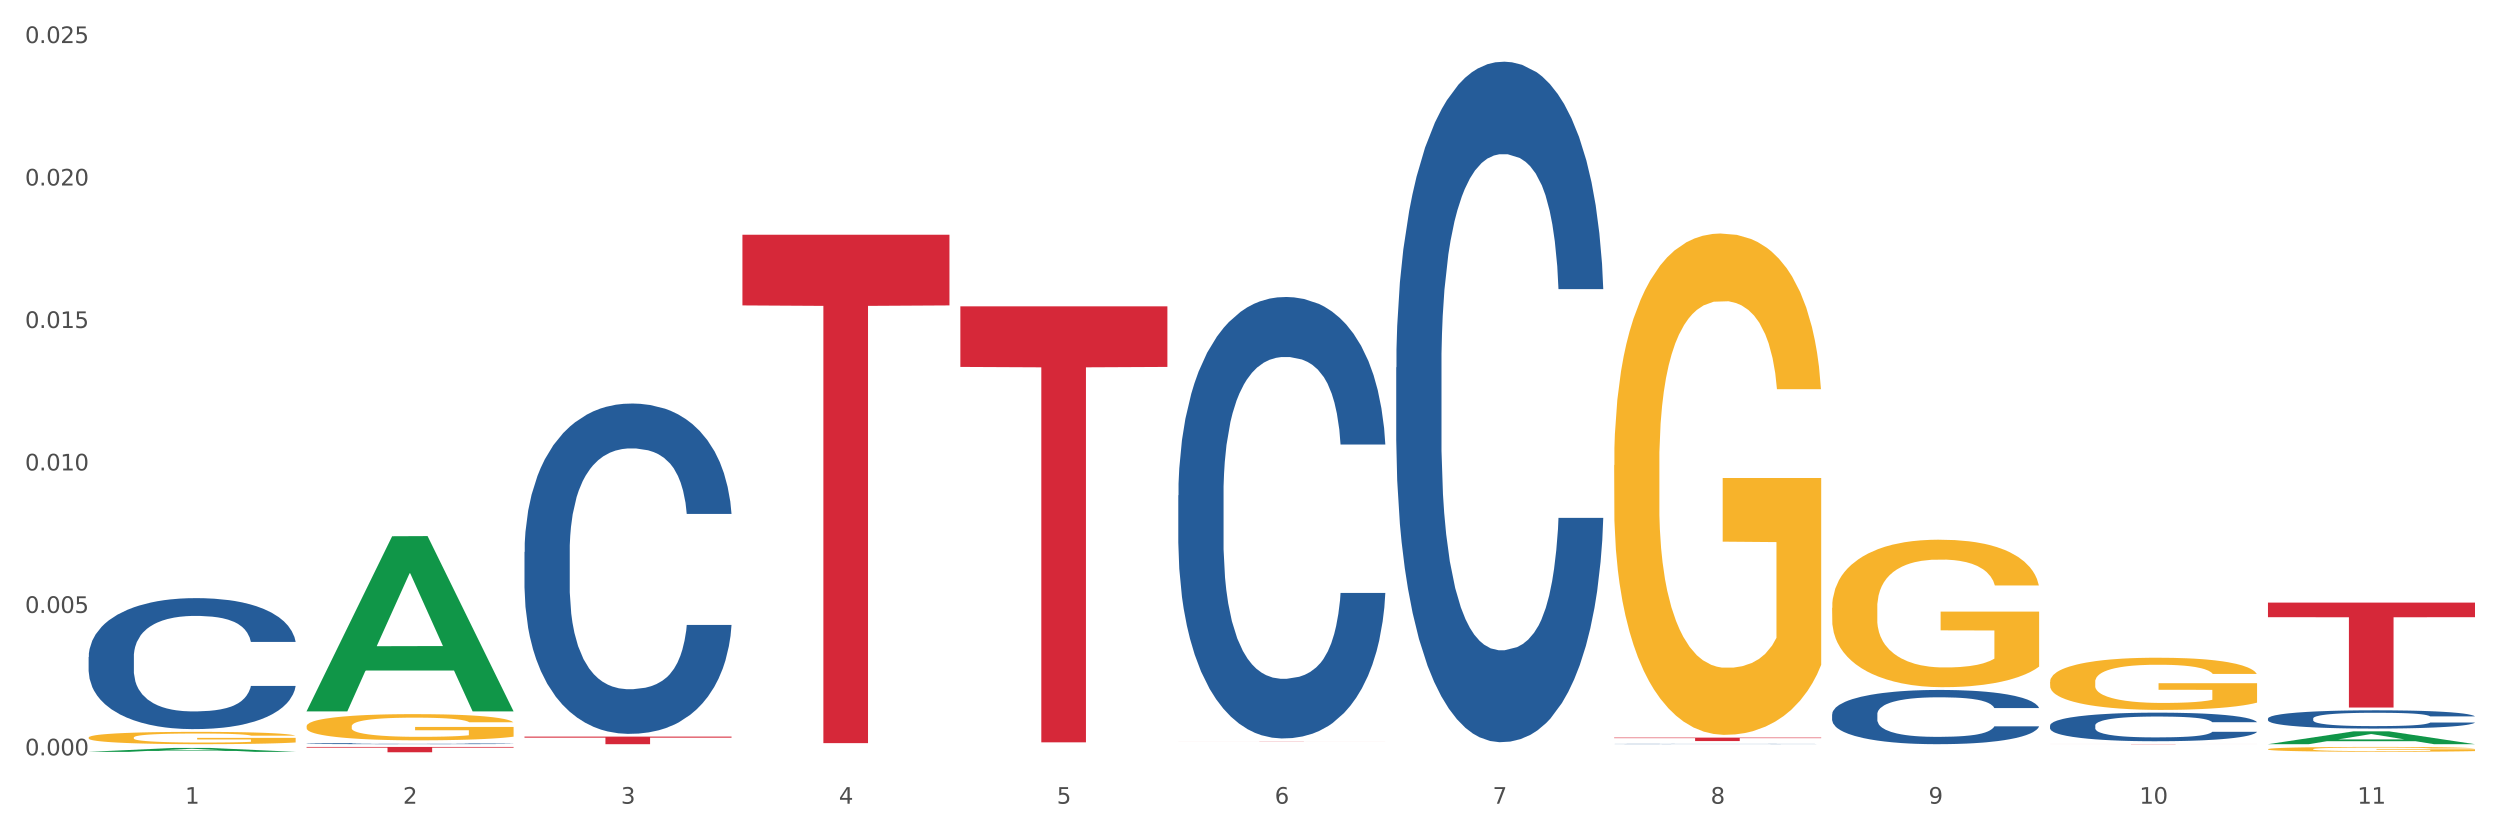
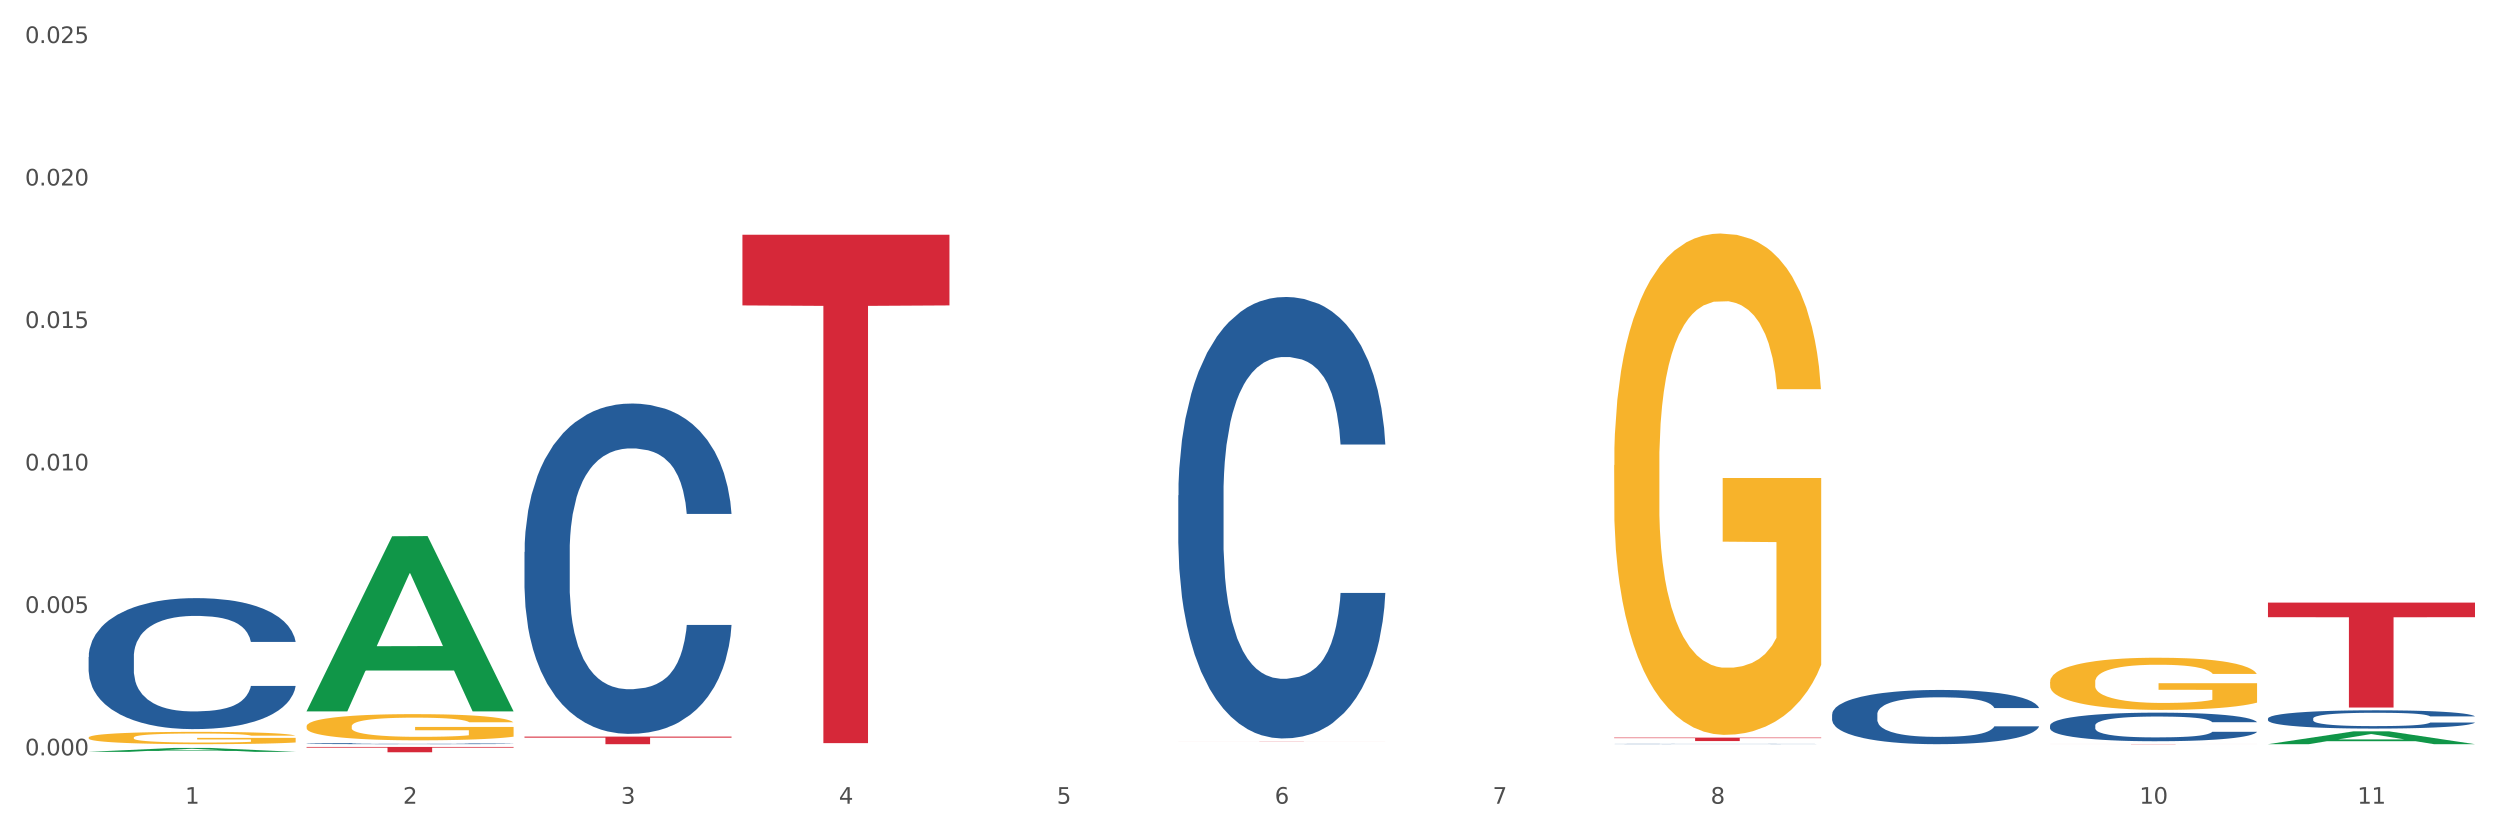
<svg xmlns="http://www.w3.org/2000/svg" xmlns:xlink="http://www.w3.org/1999/xlink" width="1080pt" height="360pt" viewBox="0 0 1080 360" version="1.1">
  <rect x="0" y="0" width="1080" height="360" fill="#333333" stroke="none" />
  <defs>
    <style type="text/css">*{stroke-linejoin: round; stroke-linecap: butt}</style>
  </defs>
  <g id="figure_1">
    <g id="patch_1">
      <path d="M 0 360  L 1080 360  L 1080 0  L 0 0  z " style="fill: #ffffff; stroke: #ffffff; stroke-linejoin: miter" />
    </g>
    <g id="axes_1">
      <g id="matplotlib.axis_1">
        <g id="xtick_1">
          <g id="text_1">
            <g style="fill: #4d4d4d" transform="translate(79.949 347.204) scale(0.096 -0.096)">
              <defs>
                <path id="DejaVuSans-31" d="M 794 531  L 1825 531  L 1825 4091  L 703 3866  L 703 4441  L 1819 4666  L 2450 4666  L 2450 531  L 3481 531  L 3481 0  L 794 0  L 794 531  z " transform="scale(0.016)" />
              </defs>
              <use xlink:href="#DejaVuSans-31" />
            </g>
          </g>
        </g>
        <g id="xtick_2">
          <g id="text_2">
            <g style="fill: #4d4d4d" transform="translate(174.097 347.204) scale(0.096 -0.096)">
              <defs>
                <path id="DejaVuSans-32" d="M 1228 531  L 3431 531  L 3431 0  L 469 0  L 469 531  Q 828 903 1448 1529  Q 2069 2156 2228 2338  Q 2531 2678 2651 2914  Q 2772 3150 2772 3378  Q 2772 3750 2511 3984  Q 2250 4219 1831 4219  Q 1534 4219 1204 4116  Q 875 4013 500 3803  L 500 4441  Q 881 4594 1212 4672  Q 1544 4750 1819 4750  Q 2544 4750 2975 4387  Q 3406 4025 3406 3419  Q 3406 3131 3298 2873  Q 3191 2616 2906 2266  Q 2828 2175 2409 1742  Q 1991 1309 1228 531  z " transform="scale(0.016)" />
              </defs>
              <use xlink:href="#DejaVuSans-32" />
            </g>
          </g>
        </g>
        <g id="xtick_3">
          <g id="text_3">
            <g style="fill: #4d4d4d" transform="translate(268.244 347.204) scale(0.096 -0.096)">
              <defs>
                <path id="DejaVuSans-33" d="M 2597 2516  Q 3050 2419 3304 2112  Q 3559 1806 3559 1356  Q 3559 666 3084 287  Q 2609 -91 1734 -91  Q 1441 -91 1130 -33  Q 819 25 488 141  L 488 750  Q 750 597 1062 519  Q 1375 441 1716 441  Q 2309 441 2620 675  Q 2931 909 2931 1356  Q 2931 1769 2642 2001  Q 2353 2234 1838 2234  L 1294 2234  L 1294 2753  L 1863 2753  Q 2328 2753 2575 2939  Q 2822 3125 2822 3475  Q 2822 3834 2567 4026  Q 2313 4219 1838 4219  Q 1578 4219 1281 4162  Q 984 4106 628 3988  L 628 4550  Q 988 4650 1302 4700  Q 1616 4750 1894 4750  Q 2613 4750 3031 4423  Q 3450 4097 3450 3541  Q 3450 3153 3228 2886  Q 3006 2619 2597 2516  z " transform="scale(0.016)" />
              </defs>
              <use xlink:href="#DejaVuSans-33" />
            </g>
          </g>
        </g>
        <g id="xtick_4">
          <g id="text_4">
            <g style="fill: #4d4d4d" transform="translate(362.392 347.204) scale(0.096 -0.096)">
              <defs>
                <path id="DejaVuSans-34" d="M 2419 4116  L 825 1625  L 2419 1625  L 2419 4116  z M 2253 4666  L 3047 4666  L 3047 1625  L 3713 1625  L 3713 1100  L 3047 1100  L 3047 0  L 2419 0  L 2419 1100  L 313 1100  L 313 1709  L 2253 4666  z " transform="scale(0.016)" />
              </defs>
              <use xlink:href="#DejaVuSans-34" />
            </g>
          </g>
        </g>
        <g id="xtick_5">
          <g id="text_5">
            <g style="fill: #4d4d4d" transform="translate(456.54 347.204) scale(0.096 -0.096)">
              <defs>
                <path id="DejaVuSans-35" d="M 691 4666  L 3169 4666  L 3169 4134  L 1269 4134  L 1269 2991  Q 1406 3038 1543 3061  Q 1681 3084 1819 3084  Q 2600 3084 3056 2656  Q 3513 2228 3513 1497  Q 3513 744 3044 326  Q 2575 -91 1722 -91  Q 1428 -91 1123 -41  Q 819 9 494 109  L 494 744  Q 775 591 1075 516  Q 1375 441 1709 441  Q 2250 441 2565 725  Q 2881 1009 2881 1497  Q 2881 1984 2565 2268  Q 2250 2553 1709 2553  Q 1456 2553 1204 2497  Q 953 2441 691 2322  L 691 4666  z " transform="scale(0.016)" />
              </defs>
              <use xlink:href="#DejaVuSans-35" />
            </g>
          </g>
        </g>
        <g id="xtick_6">
          <g id="text_6">
            <g style="fill: #4d4d4d" transform="translate(550.688 347.204) scale(0.096 -0.096)">
              <defs>
                <path id="DejaVuSans-36" d="M 2113 2584  Q 1688 2584 1439 2293  Q 1191 2003 1191 1497  Q 1191 994 1439 701  Q 1688 409 2113 409  Q 2538 409 2786 701  Q 3034 994 3034 1497  Q 3034 2003 2786 2293  Q 2538 2584 2113 2584  z M 3366 4563  L 3366 3988  Q 3128 4100 2886 4159  Q 2644 4219 2406 4219  Q 1781 4219 1451 3797  Q 1122 3375 1075 2522  Q 1259 2794 1537 2939  Q 1816 3084 2150 3084  Q 2853 3084 3261 2657  Q 3669 2231 3669 1497  Q 3669 778 3244 343  Q 2819 -91 2113 -91  Q 1303 -91 875 529  Q 447 1150 447 2328  Q 447 3434 972 4092  Q 1497 4750 2381 4750  Q 2619 4750 2861 4703  Q 3103 4656 3366 4563  z " transform="scale(0.016)" />
              </defs>
              <use xlink:href="#DejaVuSans-36" />
            </g>
          </g>
        </g>
        <g id="xtick_7">
          <g id="text_7">
            <g style="fill: #4d4d4d" transform="translate(644.835 347.204) scale(0.096 -0.096)">
              <defs>
                <path id="DejaVuSans-37" d="M 525 4666  L 3525 4666  L 3525 4397  L 1831 0  L 1172 0  L 2766 4134  L 525 4134  L 525 4666  z " transform="scale(0.016)" />
              </defs>
              <use xlink:href="#DejaVuSans-37" />
            </g>
          </g>
        </g>
        <g id="xtick_8">
          <g id="text_8">
            <g style="fill: #4d4d4d" transform="translate(738.983 347.204) scale(0.096 -0.096)">
              <defs>
                <path id="DejaVuSans-38" d="M 2034 2216  Q 1584 2216 1326 1975  Q 1069 1734 1069 1313  Q 1069 891 1326 650  Q 1584 409 2034 409  Q 2484 409 2743 651  Q 3003 894 3003 1313  Q 3003 1734 2745 1975  Q 2488 2216 2034 2216  z M 1403 2484  Q 997 2584 770 2862  Q 544 3141 544 3541  Q 544 4100 942 4425  Q 1341 4750 2034 4750  Q 2731 4750 3128 4425  Q 3525 4100 3525 3541  Q 3525 3141 3298 2862  Q 3072 2584 2669 2484  Q 3125 2378 3379 2068  Q 3634 1759 3634 1313  Q 3634 634 3220 271  Q 2806 -91 2034 -91  Q 1263 -91 848 271  Q 434 634 434 1313  Q 434 1759 690 2068  Q 947 2378 1403 2484  z M 1172 3481  Q 1172 3119 1398 2916  Q 1625 2713 2034 2713  Q 2441 2713 2670 2916  Q 2900 3119 2900 3481  Q 2900 3844 2670 4047  Q 2441 4250 2034 4250  Q 1625 4250 1398 4047  Q 1172 3844 1172 3481  z " transform="scale(0.016)" />
              </defs>
              <use xlink:href="#DejaVuSans-38" />
            </g>
          </g>
        </g>
        <g id="xtick_9">
          <g id="text_9">
            <g style="fill: #4d4d4d" transform="translate(833.131 347.204) scale(0.096 -0.096)">
              <defs>
-                 <path id="DejaVuSans-39" d="M 703 97  L 703 672  Q 941 559 1184 500  Q 1428 441 1663 441  Q 2288 441 2617 861  Q 2947 1281 2994 2138  Q 2813 1869 2534 1725  Q 2256 1581 1919 1581  Q 1219 1581 811 2004  Q 403 2428 403 3163  Q 403 3881 828 4315  Q 1253 4750 1959 4750  Q 2769 4750 3195 4129  Q 3622 3509 3622 2328  Q 3622 1225 3098 567  Q 2575 -91 1691 -91  Q 1453 -91 1209 -44  Q 966 3 703 97  z M 1959 2075  Q 2384 2075 2632 2365  Q 2881 2656 2881 3163  Q 2881 3666 2632 3958  Q 2384 4250 1959 4250  Q 1534 4250 1286 3958  Q 1038 3666 1038 3163  Q 1038 2656 1286 2365  Q 1534 2075 1959 2075  z " transform="scale(0.016)" />
-               </defs>
+                 </defs>
              <use xlink:href="#DejaVuSans-39" />
            </g>
          </g>
        </g>
        <g id="xtick_10">
          <g id="text_10">
            <g style="fill: #4d4d4d" transform="translate(924.224 347.204) scale(0.096 -0.096)">
              <defs>
                <path id="DejaVuSans-30" d="M 2034 4250  Q 1547 4250 1301 3770  Q 1056 3291 1056 2328  Q 1056 1369 1301 889  Q 1547 409 2034 409  Q 2525 409 2770 889  Q 3016 1369 3016 2328  Q 3016 3291 2770 3770  Q 2525 4250 2034 4250  z M 2034 4750  Q 2819 4750 3233 4129  Q 3647 3509 3647 2328  Q 3647 1150 3233 529  Q 2819 -91 2034 -91  Q 1250 -91 836 529  Q 422 1150 422 2328  Q 422 3509 836 4129  Q 1250 4750 2034 4750  z " transform="scale(0.016)" />
              </defs>
              <use xlink:href="#DejaVuSans-31" />
              <use xlink:href="#DejaVuSans-30" transform="translate(63.623 0)" />
            </g>
          </g>
        </g>
        <g id="xtick_11">
          <g id="text_11">
            <g style="fill: #4d4d4d" transform="translate(1018.372 347.204) scale(0.096 -0.096)">
              <use xlink:href="#DejaVuSans-31" />
              <use xlink:href="#DejaVuSans-31" transform="translate(63.623 0)" />
            </g>
          </g>
        </g>
        <g id="xtick_12" />
        <g id="xtick_13" />
        <g id="xtick_14" />
        <g id="xtick_15" />
        <g id="xtick_16" />
        <g id="xtick_17" />
        <g id="xtick_18" />
        <g id="xtick_19" />
        <g id="xtick_20" />
        <g id="xtick_21" />
      </g>
      <g id="matplotlib.axis_2">
        <g id="ytick_1">
          <g id="text_12">
            <g style="fill: #4d4d4d" transform="translate(10.8 326.321) scale(0.096 -0.096)">
              <defs>
                <path id="DejaVuSans-2e" d="M 684 794  L 1344 794  L 1344 0  L 684 0  L 684 794  z " transform="scale(0.016)" />
              </defs>
              <use xlink:href="#DejaVuSans-30" />
              <use xlink:href="#DejaVuSans-2e" transform="translate(63.623 0)" />
              <use xlink:href="#DejaVuSans-30" transform="translate(95.41 0)" />
              <use xlink:href="#DejaVuSans-30" transform="translate(159.033 0)" />
              <use xlink:href="#DejaVuSans-30" transform="translate(222.656 0)" />
            </g>
          </g>
        </g>
        <g id="ytick_2">
          <g id="text_13">
            <g style="fill: #4d4d4d" transform="translate(10.8 264.776) scale(0.096 -0.096)">
              <use xlink:href="#DejaVuSans-30" />
              <use xlink:href="#DejaVuSans-2e" transform="translate(63.623 0)" />
              <use xlink:href="#DejaVuSans-30" transform="translate(95.41 0)" />
              <use xlink:href="#DejaVuSans-30" transform="translate(159.033 0)" />
              <use xlink:href="#DejaVuSans-35" transform="translate(222.656 0)" />
            </g>
          </g>
        </g>
        <g id="ytick_3">
          <g id="text_14">
            <g style="fill: #4d4d4d" transform="translate(10.8 203.231) scale(0.096 -0.096)">
              <use xlink:href="#DejaVuSans-30" />
              <use xlink:href="#DejaVuSans-2e" transform="translate(63.623 0)" />
              <use xlink:href="#DejaVuSans-30" transform="translate(95.41 0)" />
              <use xlink:href="#DejaVuSans-31" transform="translate(159.033 0)" />
              <use xlink:href="#DejaVuSans-30" transform="translate(222.656 0)" />
            </g>
          </g>
        </g>
        <g id="ytick_4">
          <g id="text_15">
            <g style="fill: #4d4d4d" transform="translate(10.8 141.685) scale(0.096 -0.096)">
              <use xlink:href="#DejaVuSans-30" />
              <use xlink:href="#DejaVuSans-2e" transform="translate(63.623 0)" />
              <use xlink:href="#DejaVuSans-30" transform="translate(95.41 0)" />
              <use xlink:href="#DejaVuSans-31" transform="translate(159.033 0)" />
              <use xlink:href="#DejaVuSans-35" transform="translate(222.656 0)" />
            </g>
          </g>
        </g>
        <g id="ytick_5">
          <g id="text_16">
            <g style="fill: #4d4d4d" transform="translate(10.8 80.14) scale(0.096 -0.096)">
              <use xlink:href="#DejaVuSans-30" />
              <use xlink:href="#DejaVuSans-2e" transform="translate(63.623 0)" />
              <use xlink:href="#DejaVuSans-30" transform="translate(95.41 0)" />
              <use xlink:href="#DejaVuSans-32" transform="translate(159.033 0)" />
              <use xlink:href="#DejaVuSans-30" transform="translate(222.656 0)" />
            </g>
          </g>
        </g>
        <g id="ytick_6">
          <g id="text_17">
            <g style="fill: #4d4d4d" transform="translate(10.8 18.595) scale(0.096 -0.096)">
              <use xlink:href="#DejaVuSans-30" />
              <use xlink:href="#DejaVuSans-2e" transform="translate(63.623 0)" />
              <use xlink:href="#DejaVuSans-30" transform="translate(95.41 0)" />
              <use xlink:href="#DejaVuSans-32" transform="translate(159.033 0)" />
              <use xlink:href="#DejaVuSans-35" transform="translate(222.656 0)" />
            </g>
          </g>
        </g>
        <g id="ytick_7" />
        <g id="ytick_8" />
        <g id="ytick_9" />
        <g id="ytick_10" />
        <g id="ytick_11" />
      </g>
      <g id="PolyCollection_1">
        <path d="M 38.283 324.793  L 38.375 324.792  L 75.258 323.1  L 90.564 323.099  L 127.723 324.796  L 110.02 324.796  L 101.998 324.401  L 63.916 324.401  L 63.64 324.407  L 55.894 324.796  L 38.283 324.796  L 38.283 324.793  L 68.711 324.165  L 97.203 324.164  L 83.095 323.461  L 82.911 323.457  L 82.727 323.462  L 68.619 324.164  L 68.711 324.165  L 38.283 324.793  z " clip-path="url(#p841a243839)" style="fill: #109648" />
        <path d="M 38.283 318.625  L 38.389 318.62  L 38.389 318.445  L 38.6 318.294  L 39.656 317.93  L 41.24 317.628  L 42.401 317.468  L 43.563 317.336  L 44.936 317.205  L 46.625 317.069  L 49.687 316.869  L 51.588 316.767  L 53.911 316.66  L 58.135 316.505  L 61.197 316.417  L 64.365 316.344  L 69.54 316.257  L 72.919 316.218  L 76.509 316.188  L 80.838 316.169  L 84.112 316.164  L 91.292 316.179  L 97.417 316.222  L 100.374 316.257  L 104.175 316.315  L 106.182 316.354  L 109.455 316.432  L 112.834 316.534  L 115.157 316.621  L 118.642 316.787  L 121.282 316.952  L 123.711 317.156  L 124.978 317.297  L 125.928 317.429  L 126.773 317.579  L 127.618 317.818  L 108.61 317.818  L 107.871 317.648  L 106.71 317.487  L 105.02 317.331  L 103.542 317.234  L 101.007 317.113  L 98.684 317.035  L 96.256 316.976  L 93.299 316.928  L 90.976 316.903  L 87.702 316.884  L 81.261 316.889  L 76.931 316.928  L 73.975 316.976  L 72.074 317.02  L 70.384 317.069  L 68.484 317.137  L 66.266 317.239  L 64.682 317.331  L 63.098 317.448  L 61.831 317.565  L 60.669 317.701  L 59.719 317.847  L 58.98 317.998  L 58.346 318.183  L 57.818 318.489  L 57.818 319.155  L 58.03 319.306  L 58.558 319.506  L 59.191 319.656  L 60.247 319.836  L 61.197 319.958  L 62.993 320.133  L 64.999 320.279  L 66.583 320.371  L 68.167 320.449  L 70.912 320.556  L 73.975 320.644  L 76.615 320.697  L 80.205 320.746  L 82.634 320.765  L 84.745 320.775  L 89.92 320.775  L 93.616 320.76  L 97.734 320.726  L 100.902 320.683  L 103.542 320.629  L 106.498 320.541  L 108.399 320.459  L 108.399 319.442  L 85.168 319.437  L 85.168 318.761  L 127.723 318.761  L 127.723 320.746  L 125.928 320.848  L 123.922 320.94  L 121.81 321.023  L 118.642 321.125  L 114.841 321.222  L 111.461 321.291  L 107.871 321.349  L 103.647 321.402  L 98.156 321.451  L 94.777 321.47  L 90.553 321.485  L 85.59 321.49  L 81.261 321.48  L 77.037 321.456  L 72.602 321.412  L 68.272 321.349  L 64.999 321.286  L 61.725 321.208  L 58.241 321.106  L 55.495 321.008  L 53.383 320.921  L 51.06 320.809  L 48.526 320.663  L 46.625 320.532  L 44.936 320.396  L 43.14 320.22  L 41.873 320.07  L 40.606 319.88  L 39.867 319.739  L 39.022 319.52  L 38.389 319.214  L 38.283 318.625  z " clip-path="url(#p841a243839)" style="fill: #f7b32b" />
        <path d="M 226.578 238.444  L 226.684 238.314  L 226.684 234.665  L 227.001 229.712  L 228.164 220.588  L 229.644 213.681  L 232.182 205.6  L 233.556 202.211  L 235.353 198.431  L 239.053 192.306  L 243.282 187.092  L 246.243 184.225  L 248.463 182.4  L 253.432 179.142  L 256.286 177.708  L 259.246 176.535  L 261.784 175.753  L 266.012 174.841  L 269.396 174.45  L 273.307 174.319  L 276.585 174.45  L 280.919 174.971  L 287.262 176.535  L 289.694 177.447  L 292.971 179.011  L 296.354 181.097  L 299.103 183.182  L 302.275 186.18  L 305.552 190.09  L 308.724 195.043  L 310.944 199.604  L 312.741 204.427  L 314.327 210.292  L 315.49 216.678  L 316.019 222.022  L 296.672 222.022  L 296.143 217.2  L 295.086 211.986  L 294.029 208.467  L 292.866 205.6  L 291.068 202.341  L 289.483 200.256  L 286.84 197.78  L 284.408 196.216  L 282.399 195.303  L 279.968 194.521  L 274.787 193.739  L 271.087 193.739  L 268.761 194  L 265.907 194.652  L 263.475 195.564  L 260.621 197.128  L 258.4 198.822  L 256.18 201.038  L 254.912 202.602  L 253.009 205.47  L 251.74 207.816  L 250.048 211.856  L 249.097 214.723  L 247.405 222.152  L 246.665 227.627  L 246.348 231.406  L 246.137 235.577  L 246.137 255.909  L 246.771 265.033  L 247.3 268.943  L 248.146 273.374  L 249.731 279.109  L 252.057 284.713  L 254.489 288.754  L 256.497 291.23  L 258.4 293.055  L 260.303 294.489  L 262.629 295.792  L 264.532 296.574  L 267.387 297.356  L 270.77 297.747  L 273.413 297.747  L 278.805 297.095  L 281.236 296.444  L 283.562 295.531  L 286.099 294.098  L 288.108 292.533  L 289.271 291.36  L 291.174 288.884  L 292.654 286.277  L 293.923 283.28  L 294.769 280.673  L 295.72 276.763  L 296.46 272.332  L 296.672 269.985  L 316.019 269.985  L 315.596 274.678  L 314.856 279.239  L 313.376 285.365  L 312.213 288.884  L 310.415 293.185  L 308.512 296.835  L 305.869 300.875  L 303.438 303.873  L 300.9 306.479  L 298.152 308.825  L 293.183 312.084  L 291.386 312.996  L 287.58 314.56  L 284.619 315.472  L 280.285 316.385  L 275.845 316.906  L 271.193 317.037  L 267.07 316.776  L 262.524 315.994  L 259.669 315.212  L 256.497 314.039  L 252.797 312.214  L 249.308 309.998  L 246.031 307.392  L 242.965 304.394  L 240.111 301.005  L 236.41 295.401  L 233.662 289.927  L 231.653 284.844  L 230.279 280.543  L 228.904 275.069  L 228.164 271.289  L 227.001 262.165  L 226.578 253.694  L 226.578 238.444  z " clip-path="url(#p841a243839)" style="fill: #255c99" />
        <path d="M 509.021 213.99  L 509.127 213.816  L 509.127 208.939  L 509.444 202.32  L 510.607 190.127  L 512.087 180.896  L 514.625 170.097  L 515.999 165.568  L 517.796 160.517  L 521.496 152.331  L 525.725 145.364  L 528.686 141.532  L 530.906 139.093  L 535.875 134.739  L 538.729 132.823  L 541.689 131.255  L 544.227 130.21  L 548.455 128.991  L 551.839 128.468  L 555.75 128.294  L 559.028 128.468  L 563.362 129.165  L 569.705 131.255  L 572.137 132.474  L 575.414 134.565  L 578.797 137.351  L 581.546 140.138  L 584.718 144.144  L 587.995 149.37  L 591.167 155.988  L 593.387 162.085  L 595.184 168.529  L 596.77 176.367  L 597.933 184.902  L 598.462 192.043  L 579.115 192.043  L 578.586 185.599  L 577.529 178.632  L 576.472 173.929  L 575.309 170.097  L 573.511 165.742  L 571.926 162.956  L 569.283 159.646  L 566.851 157.556  L 564.842 156.337  L 562.411 155.292  L 557.23 154.247  L 553.53 154.247  L 551.204 154.595  L 548.35 155.466  L 545.918 156.685  L 543.064 158.775  L 540.843 161.04  L 538.623 164.001  L 537.355 166.091  L 535.452 169.923  L 534.183 173.058  L 532.492 178.457  L 531.54 182.289  L 529.848 192.217  L 529.108 199.533  L 528.791 204.584  L 528.58 210.158  L 528.58 237.33  L 529.214 249.522  L 529.743 254.747  L 530.589 260.669  L 532.174 268.333  L 534.5 275.823  L 536.932 281.222  L 538.941 284.532  L 540.843 286.97  L 542.746 288.886  L 545.072 290.628  L 546.975 291.673  L 549.83 292.718  L 553.213 293.241  L 555.856 293.241  L 561.248 292.37  L 563.679 291.499  L 566.005 290.28  L 568.542 288.364  L 570.551 286.274  L 571.714 284.706  L 573.617 281.397  L 575.097 277.913  L 576.366 273.907  L 577.212 270.423  L 578.163 265.198  L 578.903 259.276  L 579.115 256.141  L 598.462 256.141  L 598.039 262.411  L 597.299 268.507  L 595.819 276.694  L 594.656 281.397  L 592.858 287.144  L 590.955 292.021  L 588.312 297.421  L 585.881 301.427  L 583.343 304.911  L 580.595 308.046  L 575.626 312.4  L 573.829 313.619  L 570.023 315.71  L 567.062 316.929  L 562.728 318.148  L 558.288 318.845  L 553.636 319.019  L 549.513 318.671  L 544.967 317.626  L 542.112 316.58  L 538.941 315.013  L 535.24 312.574  L 531.751 309.613  L 528.474 306.13  L 525.408 302.124  L 522.554 297.595  L 518.853 290.105  L 516.105 282.79  L 514.096 275.997  L 512.722 270.249  L 511.347 262.934  L 510.607 257.883  L 509.444 245.69  L 509.021 234.368  L 509.021 213.99  z " clip-path="url(#p841a243839)" style="fill: #255c99" />
-         <path d="M 603.169 158.74  L 603.275 158.472  L 603.275 150.954  L 603.592 140.752  L 604.755 121.958  L 606.235 107.728  L 608.772 91.082  L 610.147 84.101  L 611.944 76.315  L 615.644 63.696  L 619.873 52.956  L 622.833 47.05  L 625.053 43.291  L 630.022 36.579  L 632.877 33.625  L 635.837 31.209  L 638.374 29.598  L 642.603 27.719  L 645.986 26.913  L 649.898 26.645  L 653.175 26.913  L 657.51 27.987  L 663.853 31.209  L 666.285 33.088  L 669.562 36.31  L 672.945 40.606  L 675.694 44.902  L 678.866 51.077  L 682.143 59.132  L 685.315 69.334  L 687.535 78.731  L 689.332 88.665  L 690.918 100.747  L 692.081 113.903  L 692.609 124.911  L 673.262 124.911  L 672.734 114.977  L 671.676 104.237  L 670.619 96.988  L 669.456 91.082  L 667.659 84.369  L 666.073 80.074  L 663.43 74.972  L 660.999 71.75  L 658.99 69.871  L 656.558 68.26  L 651.378 66.649  L 647.678 66.649  L 645.352 67.186  L 642.497 68.529  L 640.066 70.408  L 637.211 73.63  L 634.991 77.12  L 632.771 81.684  L 631.502 84.906  L 629.599 90.813  L 628.331 95.646  L 626.639 103.969  L 625.688 109.876  L 623.996 125.179  L 623.256 136.456  L 622.939 144.242  L 622.727 152.834  L 622.727 194.718  L 623.362 213.512  L 623.89 221.566  L 624.736 230.695  L 626.322 242.508  L 628.648 254.053  L 631.079 262.376  L 633.088 267.478  L 634.991 271.236  L 636.894 274.19  L 639.22 276.875  L 641.123 278.486  L 643.977 280.096  L 647.361 280.902  L 650.004 280.902  L 655.395 279.559  L 657.827 278.217  L 660.153 276.338  L 662.69 273.384  L 664.699 270.162  L 665.862 267.746  L 667.765 262.645  L 669.245 257.275  L 670.514 251.1  L 671.359 245.73  L 672.311 237.675  L 673.051 228.547  L 673.262 223.714  L 692.609 223.714  L 692.186 233.38  L 691.446 242.777  L 689.966 255.396  L 688.803 262.645  L 687.006 271.505  L 685.103 279.022  L 682.46 287.346  L 680.028 293.521  L 677.491 298.891  L 674.742 303.723  L 669.773 310.435  L 667.976 312.315  L 664.17 315.537  L 661.21 317.416  L 656.875 319.296  L 652.435 320.369  L 647.783 320.638  L 643.66 320.101  L 639.114 318.49  L 636.26 316.879  L 633.088 314.463  L 629.388 310.704  L 625.899 306.14  L 622.622 300.77  L 619.556 294.595  L 616.701 287.614  L 613.001 276.069  L 610.252 264.793  L 608.244 254.322  L 606.869 245.462  L 605.495 234.185  L 604.755 226.399  L 603.592 207.605  L 603.169 190.153  L 603.169 158.74  z " clip-path="url(#p841a243839)" style="fill: #255c99" />
        <path d="M 697.317 321.401  L 697.422 321.401  L 697.422 321.397  L 697.74 321.391  L 698.903 321.381  L 700.383 321.373  L 702.92 321.364  L 704.294 321.36  L 706.092 321.356  L 709.792 321.349  L 714.021 321.343  L 716.981 321.34  L 719.201 321.338  L 724.17 321.334  L 727.024 321.333  L 729.985 321.331  L 732.522 321.33  L 736.751 321.329  L 740.134 321.329  L 744.046 321.329  L 747.323 321.329  L 751.657 321.33  L 758.001 321.331  L 760.432 321.332  L 763.71 321.334  L 767.093 321.336  L 769.842 321.339  L 773.013 321.342  L 776.291 321.347  L 779.462 321.352  L 781.682 321.357  L 783.48 321.363  L 785.065 321.369  L 786.228 321.377  L 786.757 321.383  L 767.41 321.383  L 766.881 321.377  L 765.824 321.371  L 764.767 321.367  L 763.604 321.364  L 761.807 321.36  L 760.221 321.358  L 757.578 321.355  L 755.146 321.354  L 753.138 321.352  L 750.706 321.352  L 745.526 321.351  L 741.825 321.351  L 739.5 321.351  L 736.645 321.352  L 734.213 321.353  L 731.359 321.355  L 729.139 321.356  L 726.919 321.359  L 725.65 321.361  L 723.747 321.364  L 722.478 321.367  L 720.787 321.371  L 719.835 321.374  L 718.144 321.383  L 717.404 321.389  L 717.087 321.393  L 716.875 321.398  L 716.875 321.421  L 717.509 321.431  L 718.038 321.436  L 718.884 321.441  L 720.47 321.447  L 722.796 321.453  L 725.227 321.458  L 727.236 321.461  L 729.139 321.463  L 731.042 321.464  L 733.368 321.466  L 735.271 321.467  L 738.125 321.468  L 741.508 321.468  L 744.151 321.468  L 749.543 321.467  L 751.975 321.467  L 754.301 321.466  L 756.838 321.464  L 758.847 321.462  L 760.009 321.461  L 761.912 321.458  L 763.393 321.455  L 764.661 321.452  L 765.507 321.449  L 766.458 321.444  L 767.199 321.439  L 767.41 321.437  L 786.757 321.437  L 786.334 321.442  L 785.594 321.447  L 784.114 321.454  L 782.951 321.458  L 781.154 321.463  L 779.251 321.467  L 776.608 321.472  L 774.176 321.475  L 771.639 321.478  L 768.89 321.481  L 763.921 321.484  L 762.124 321.485  L 758.318 321.487  L 755.358 321.488  L 751.023 321.489  L 746.583 321.49  L 741.931 321.49  L 737.808 321.49  L 733.262 321.489  L 730.407 321.488  L 727.236 321.487  L 723.536 321.484  L 720.047 321.482  L 716.769 321.479  L 713.704 321.476  L 710.849 321.472  L 707.149 321.465  L 704.4 321.459  L 702.391 321.454  L 701.017 321.449  L 699.643 321.443  L 698.903 321.438  L 697.74 321.428  L 697.317 321.418  L 697.317 321.401  z " clip-path="url(#p841a243839)" style="fill: #255c99" />
        <path d="M 791.464 308.584  L 791.57 308.563  L 791.57 307.963  L 791.887 307.15  L 793.05 305.652  L 794.53 304.518  L 797.068 303.191  L 798.442 302.634  L 800.239 302.014  L 803.939 301.008  L 808.168 300.152  L 811.129 299.681  L 813.349 299.381  L 818.318 298.846  L 821.172 298.611  L 824.132 298.418  L 826.67 298.29  L 830.898 298.14  L 834.282 298.075  L 838.193 298.054  L 841.471 298.075  L 845.805 298.161  L 852.148 298.418  L 854.58 298.568  L 857.857 298.825  L 861.24 299.167  L 863.989 299.509  L 867.161 300.002  L 870.438 300.644  L 873.61 301.457  L 875.83 302.206  L 877.627 302.998  L 879.213 303.961  L 880.376 305.01  L 880.905 305.887  L 861.558 305.887  L 861.029 305.096  L 859.972 304.239  L 858.915 303.662  L 857.752 303.191  L 855.954 302.656  L 854.369 302.313  L 851.726 301.907  L 849.294 301.65  L 847.285 301.5  L 844.854 301.371  L 839.673 301.243  L 835.973 301.243  L 833.647 301.286  L 830.793 301.393  L 828.361 301.543  L 825.507 301.8  L 823.287 302.078  L 821.066 302.442  L 819.798 302.698  L 817.895 303.169  L 816.626 303.555  L 814.935 304.218  L 813.983 304.689  L 812.291 305.909  L 811.551 306.808  L 811.234 307.428  L 811.023 308.113  L 811.023 311.452  L 811.657 312.95  L 812.186 313.592  L 813.032 314.32  L 814.617 315.262  L 816.943 316.182  L 819.375 316.846  L 821.384 317.252  L 823.287 317.552  L 825.189 317.787  L 827.515 318.001  L 829.418 318.13  L 832.273 318.258  L 835.656 318.322  L 838.299 318.322  L 843.691 318.215  L 846.122 318.108  L 848.448 317.958  L 850.986 317.723  L 852.994 317.466  L 854.157 317.274  L 856.06 316.867  L 857.54 316.439  L 858.809 315.947  L 859.655 315.519  L 860.606 314.877  L 861.346 314.149  L 861.558 313.764  L 880.905 313.764  L 880.482 314.534  L 879.742 315.283  L 878.262 316.289  L 877.099 316.867  L 875.301 317.573  L 873.398 318.173  L 870.755 318.836  L 868.324 319.328  L 865.787 319.756  L 863.038 320.142  L 858.069 320.677  L 856.272 320.826  L 852.466 321.083  L 849.505 321.233  L 845.171 321.383  L 840.731 321.469  L 836.079 321.49  L 831.956 321.447  L 827.41 321.319  L 824.555 321.19  L 821.384 320.998  L 817.683 320.698  L 814.194 320.334  L 810.917 319.906  L 807.851 319.414  L 804.997 318.857  L 801.296 317.937  L 798.548 317.038  L 796.539 316.203  L 795.165 315.497  L 793.79 314.598  L 793.05 313.978  L 791.887 312.479  L 791.464 311.088  L 791.464 308.584  z " clip-path="url(#p841a243839)" style="fill: #255c99" />
        <path d="M 885.612 313.417  L 885.718 313.405  L 885.718 313.09  L 886.035 312.661  L 887.198 311.872  L 888.678 311.274  L 891.215 310.575  L 892.59 310.282  L 894.387 309.954  L 898.087 309.424  L 902.316 308.973  L 905.276 308.725  L 907.496 308.567  L 912.465 308.285  L 915.32 308.161  L 918.28 308.06  L 920.817 307.992  L 925.046 307.913  L 928.429 307.879  L 932.341 307.868  L 935.618 307.879  L 939.953 307.924  L 946.296 308.06  L 948.728 308.139  L 952.005 308.274  L 955.388 308.455  L 958.137 308.635  L 961.309 308.894  L 964.586 309.233  L 967.758 309.661  L 969.978 310.056  L 971.775 310.473  L 973.361 310.981  L 974.524 311.533  L 975.052 311.996  L 955.705 311.996  L 955.177 311.578  L 954.119 311.127  L 953.062 310.823  L 951.899 310.575  L 950.102 310.293  L 948.516 310.112  L 945.873 309.898  L 943.442 309.763  L 941.433 309.684  L 939.001 309.616  L 933.821 309.548  L 930.121 309.548  L 927.795 309.571  L 924.94 309.627  L 922.509 309.706  L 919.654 309.842  L 917.434 309.988  L 915.214 310.18  L 913.945 310.315  L 912.042 310.563  L 910.774 310.766  L 909.082 311.116  L 908.131 311.364  L 906.439 312.007  L 905.699 312.481  L 905.382 312.808  L 905.17 313.169  L 905.17 314.928  L 905.805 315.717  L 906.333 316.056  L 907.179 316.439  L 908.765 316.935  L 911.091 317.42  L 913.522 317.77  L 915.531 317.984  L 917.434 318.142  L 919.337 318.266  L 921.663 318.379  L 923.566 318.447  L 926.42 318.514  L 929.804 318.548  L 932.447 318.548  L 937.838 318.492  L 940.27 318.435  L 942.596 318.356  L 945.133 318.232  L 947.142 318.097  L 948.305 317.995  L 950.208 317.781  L 951.688 317.556  L 952.957 317.296  L 953.802 317.071  L 954.754 316.732  L 955.494 316.349  L 955.705 316.146  L 975.052 316.146  L 974.629 316.552  L 973.889 316.947  L 972.409 317.477  L 971.246 317.781  L 969.449 318.153  L 967.546 318.469  L 964.903 318.819  L 962.471 319.078  L 959.934 319.304  L 957.185 319.507  L 952.217 319.789  L 950.419 319.868  L 946.613 320.003  L 943.653 320.082  L 939.319 320.161  L 934.878 320.206  L 930.226 320.217  L 926.103 320.195  L 921.557 320.127  L 918.703 320.059  L 915.531 319.958  L 911.831 319.8  L 908.342 319.608  L 905.065 319.383  L 901.999 319.123  L 899.144 318.83  L 895.444 318.345  L 892.695 317.871  L 890.687 317.432  L 889.312 317.059  L 887.938 316.586  L 887.198 316.259  L 886.035 315.469  L 885.612 314.736  L 885.612 313.417  z " clip-path="url(#p841a243839)" style="fill: #255c99" />
        <path d="M 979.76 310.395  L 979.865 310.388  L 979.865 310.186  L 980.183 309.912  L 981.346 309.407  L 982.826 309.025  L 985.363 308.577  L 986.737 308.39  L 988.535 308.18  L 992.235 307.841  L 996.464 307.553  L 999.424 307.394  L 1001.644 307.293  L 1006.613 307.113  L 1009.467 307.033  L 1012.428 306.968  L 1014.965 306.925  L 1019.194 306.875  L 1022.577 306.853  L 1026.489 306.846  L 1029.766 306.853  L 1034.101 306.882  L 1040.444 306.968  L 1042.875 307.019  L 1046.153 307.105  L 1049.536 307.221  L 1052.285 307.336  L 1055.456 307.502  L 1058.734 307.719  L 1061.905 307.993  L 1064.125 308.245  L 1065.923 308.512  L 1067.508 308.837  L 1068.671 309.19  L 1069.2 309.486  L 1049.853 309.486  L 1049.324 309.219  L 1048.267 308.931  L 1047.21 308.736  L 1046.047 308.577  L 1044.25 308.397  L 1042.664 308.281  L 1040.021 308.144  L 1037.589 308.058  L 1035.581 308.007  L 1033.149 307.964  L 1027.969 307.921  L 1024.268 307.921  L 1021.943 307.935  L 1019.088 307.971  L 1016.656 308.022  L 1013.802 308.108  L 1011.582 308.202  L 1009.362 308.325  L 1008.093 308.411  L 1006.19 308.57  L 1004.921 308.7  L 1003.23 308.924  L 1002.278 309.082  L 1000.587 309.493  L 999.847 309.796  L 999.53 310.006  L 999.318 310.237  L 999.318 311.362  L 999.952 311.867  L 1000.481 312.084  L 1001.327 312.329  L 1002.913 312.646  L 1005.239 312.957  L 1007.67 313.18  L 1009.679 313.317  L 1011.582 313.418  L 1013.485 313.498  L 1015.811 313.57  L 1017.714 313.613  L 1020.568 313.656  L 1023.951 313.678  L 1026.594 313.678  L 1031.986 313.642  L 1034.418 313.606  L 1036.744 313.555  L 1039.281 313.476  L 1041.29 313.389  L 1042.452 313.324  L 1044.355 313.187  L 1045.836 313.043  L 1047.104 312.877  L 1047.95 312.733  L 1048.901 312.516  L 1049.642 312.271  L 1049.853 312.141  L 1069.2 312.141  L 1068.777 312.401  L 1068.037 312.654  L 1066.557 312.993  L 1065.394 313.187  L 1063.597 313.425  L 1061.694 313.628  L 1059.051 313.851  L 1056.619 314.017  L 1054.082 314.161  L 1051.333 314.291  L 1046.364 314.472  L 1044.567 314.522  L 1040.761 314.609  L 1037.801 314.659  L 1033.466 314.71  L 1029.026 314.739  L 1024.374 314.746  L 1020.251 314.731  L 1015.705 314.688  L 1012.851 314.645  L 1009.679 314.58  L 1005.979 314.479  L 1002.49 314.356  L 999.212 314.212  L 996.147 314.046  L 993.292 313.858  L 989.592 313.548  L 986.843 313.245  L 984.834 312.964  L 983.46 312.726  L 982.086 312.423  L 981.346 312.213  L 980.183 311.708  L 979.76 311.239  L 979.76 310.395  z " clip-path="url(#p841a243839)" style="fill: #255c99" />
        <path d="M 132.431 321.225  L 132.536 321.225  L 132.536 321.213  L 132.854 321.196  L 134.016 321.165  L 135.497 321.142  L 138.034 321.115  L 139.408 321.104  L 141.206 321.091  L 144.906 321.07  L 149.135 321.053  L 152.095 321.043  L 154.315 321.037  L 159.284 321.026  L 162.138 321.021  L 165.099 321.017  L 167.636 321.015  L 171.865 321.011  L 175.248 321.01  L 179.16 321.01  L 182.437 321.01  L 186.771 321.012  L 193.115 321.017  L 195.546 321.02  L 198.824 321.026  L 202.207 321.033  L 204.956 321.04  L 208.127 321.05  L 211.405 321.063  L 214.576 321.079  L 216.796 321.095  L 218.594 321.111  L 220.179 321.131  L 221.342 321.152  L 221.871 321.17  L 202.524 321.17  L 201.995 321.154  L 200.938 321.136  L 199.881 321.125  L 198.718 321.115  L 196.921 321.104  L 195.335 321.097  L 192.692 321.089  L 190.26 321.083  L 188.252 321.08  L 185.82 321.078  L 180.64 321.075  L 176.939 321.075  L 174.614 321.076  L 171.759 321.078  L 169.327 321.081  L 166.473 321.086  L 164.253 321.092  L 162.033 321.1  L 160.764 321.105  L 158.861 321.115  L 157.592 321.122  L 155.901 321.136  L 154.949 321.146  L 153.258 321.171  L 152.518 321.189  L 152.201 321.202  L 151.989 321.216  L 151.989 321.284  L 152.623 321.315  L 153.152 321.328  L 153.998 321.343  L 155.584 321.362  L 157.91 321.381  L 160.341 321.395  L 162.35 321.403  L 164.253 321.409  L 166.156 321.414  L 168.482 321.418  L 170.385 321.421  L 173.239 321.424  L 176.622 321.425  L 179.265 321.425  L 184.657 321.423  L 187.089 321.421  L 189.414 321.418  L 191.952 321.413  L 193.961 321.407  L 195.123 321.404  L 197.026 321.395  L 198.507 321.386  L 199.775 321.376  L 200.621 321.368  L 201.572 321.354  L 202.313 321.34  L 202.524 321.332  L 221.871 321.332  L 221.448 321.347  L 220.708 321.363  L 219.228 321.383  L 218.065 321.395  L 216.268 321.41  L 214.365 321.422  L 211.722 321.436  L 209.29 321.446  L 206.753 321.454  L 204.004 321.462  L 199.035 321.473  L 197.238 321.476  L 193.432 321.482  L 190.472 321.485  L 186.137 321.488  L 181.697 321.489  L 177.045 321.49  L 172.922 321.489  L 168.376 321.486  L 165.521 321.484  L 162.35 321.48  L 158.65 321.474  L 155.161 321.466  L 151.883 321.457  L 148.817 321.447  L 145.963 321.436  L 142.263 321.417  L 139.514 321.399  L 137.505 321.382  L 136.131 321.367  L 134.757 321.349  L 134.016 321.336  L 132.854 321.305  L 132.431 321.277  L 132.431 321.225  z " clip-path="url(#p841a243839)" style="fill: #255c99" />
-         <path d="M 979.76 323.64  L 979.865 323.638  L 979.865 323.569  L 980.077 323.51  L 981.132 323.367  L 982.716 323.249  L 983.878 323.186  L 985.04 323.134  L 986.412 323.083  L 988.102 323.029  L 991.164 322.951  L 993.065 322.911  L 995.388 322.869  L 999.612 322.808  L 1002.674 322.773  L 1005.842 322.745  L 1011.016 322.71  L 1014.395 322.695  L 1017.986 322.684  L 1022.315 322.676  L 1025.589 322.674  L 1032.769 322.68  L 1038.894 322.697  L 1041.85 322.71  L 1045.652 322.733  L 1047.658 322.748  L 1050.932 322.779  L 1054.311 322.819  L 1056.634 322.853  L 1060.119 322.918  L 1062.759 322.983  L 1065.187 323.063  L 1066.454 323.119  L 1067.405 323.17  L 1068.25 323.23  L 1069.094 323.323  L 1050.087 323.323  L 1049.348 323.256  L 1048.186 323.193  L 1046.497 323.132  L 1045.018 323.094  L 1042.484 323.046  L 1040.161 323.016  L 1037.732 322.993  L 1034.776 322.974  L 1032.452 322.964  L 1029.179 322.957  L 1022.738 322.958  L 1018.408 322.974  L 1015.451 322.993  L 1013.551 323.01  L 1011.861 323.029  L 1009.96 323.056  L 1007.743 323.096  L 1006.159 323.132  L 1004.575 323.178  L 1003.308 323.224  L 1002.146 323.277  L 1001.196 323.334  L 1000.457 323.394  L 999.823 323.466  L 999.295 323.586  L 999.295 323.848  L 999.506 323.907  L 1000.034 323.985  L 1000.668 324.045  L 1001.724 324.115  L 1002.674 324.163  L 1004.469 324.232  L 1006.476 324.289  L 1008.06 324.325  L 1009.644 324.356  L 1012.389 324.398  L 1015.451 324.432  L 1018.091 324.453  L 1021.682 324.472  L 1024.11 324.48  L 1026.222 324.484  L 1031.396 324.484  L 1035.092 324.478  L 1039.211 324.465  L 1042.378 324.447  L 1045.018 324.426  L 1047.975 324.392  L 1049.876 324.36  L 1049.876 323.961  L 1026.645 323.959  L 1026.645 323.693  L 1069.2 323.693  L 1069.2 324.472  L 1067.405 324.512  L 1065.399 324.548  L 1063.287 324.581  L 1060.119 324.621  L 1056.317 324.659  L 1052.938 324.686  L 1049.348 324.709  L 1045.124 324.73  L 1039.633 324.749  L 1036.254 324.757  L 1032.03 324.762  L 1027.067 324.764  L 1022.738 324.76  L 1018.514 324.751  L 1014.079 324.734  L 1009.749 324.709  L 1006.476 324.684  L 1003.202 324.653  L 999.717 324.613  L 996.972 324.575  L 994.86 324.541  L 992.537 324.497  L 990.003 324.44  L 988.102 324.388  L 986.412 324.335  L 984.617 324.266  L 983.35 324.207  L 982.083 324.132  L 981.344 324.077  L 980.499 323.991  L 979.865 323.871  L 979.76 323.64  z " clip-path="url(#p841a243839)" style="fill: #f7b32b" />
        <path d="M 885.612 294.555  L 885.718 294.534  L 885.718 293.793  L 885.929 293.155  L 886.985 291.61  L 888.569 290.333  L 889.73 289.654  L 890.892 289.098  L 892.265 288.542  L 893.954 287.965  L 897.016 287.121  L 898.917 286.688  L 901.24 286.235  L 905.464 285.576  L 908.526 285.206  L 911.694 284.897  L 916.869 284.526  L 920.248 284.361  L 923.838 284.238  L 928.167 284.156  L 931.441 284.135  L 938.622 284.197  L 944.746 284.382  L 947.703 284.526  L 951.504 284.773  L 953.511 284.938  L 956.784 285.268  L 960.163 285.7  L 962.486 286.071  L 965.971 286.771  L 968.611 287.471  L 971.04 288.336  L 972.307 288.933  L 973.257 289.489  L 974.102 290.127  L 974.947 291.136  L 955.939 291.136  L 955.2 290.416  L 954.039 289.736  L 952.349 289.077  L 950.871 288.665  L 948.336 288.151  L 946.013 287.821  L 943.585 287.574  L 940.628 287.368  L 938.305 287.265  L 935.031 287.183  L 928.59 287.203  L 924.26 287.368  L 921.304 287.574  L 919.403 287.759  L 917.713 287.965  L 915.813 288.253  L 913.595 288.686  L 912.011 289.077  L 910.427 289.571  L 909.16 290.066  L 907.999 290.642  L 907.048 291.26  L 906.309 291.898  L 905.675 292.681  L 905.147 293.978  L 905.147 296.799  L 905.359 297.438  L 905.887 298.282  L 906.52 298.921  L 907.576 299.682  L 908.526 300.197  L 910.322 300.939  L 912.328 301.556  L 913.912 301.948  L 915.496 302.277  L 918.241 302.73  L 921.304 303.101  L 923.944 303.327  L 927.534 303.533  L 929.963 303.616  L 932.075 303.657  L 937.249 303.657  L 940.945 303.595  L 945.063 303.451  L 948.231 303.266  L 950.871 303.039  L 953.827 302.668  L 955.728 302.318  L 955.728 298.014  L 932.497 297.994  L 932.497 295.131  L 975.052 295.131  L 975.052 303.533  L 973.257 303.966  L 971.251 304.357  L 969.139 304.707  L 965.971 305.14  L 962.17 305.551  L 958.79 305.84  L 955.2 306.087  L 950.976 306.313  L 945.485 306.519  L 942.106 306.602  L 937.882 306.663  L 932.919 306.684  L 928.59 306.643  L 924.366 306.54  L 919.931 306.354  L 915.601 306.087  L 912.328 305.819  L 909.054 305.49  L 905.57 305.057  L 902.824 304.645  L 900.712 304.275  L 898.389 303.801  L 895.855 303.183  L 893.954 302.627  L 892.265 302.051  L 890.469 301.309  L 889.202 300.671  L 887.935 299.868  L 887.196 299.271  L 886.351 298.344  L 885.718 297.047  L 885.612 294.555  z " clip-path="url(#p841a243839)" style="fill: #f7b32b" />
-         <path d="M 791.464 262.592  L 791.57 262.534  L 791.57 260.439  L 791.781 258.635  L 792.837 254.27  L 794.421 250.662  L 795.583 248.741  L 796.744 247.17  L 798.117 245.598  L 799.806 243.969  L 802.869 241.583  L 804.77 240.361  L 807.093 239.08  L 811.317 237.218  L 814.379 236.171  L 817.547 235.298  L 822.721 234.25  L 826.1 233.784  L 829.69 233.435  L 834.02 233.203  L 837.293 233.144  L 844.474 233.319  L 850.598 233.843  L 853.555 234.25  L 857.357 234.948  L 859.363 235.414  L 862.636 236.345  L 866.016 237.567  L 868.339 238.615  L 871.823 240.594  L 874.463 242.572  L 876.892 245.017  L 878.159 246.704  L 879.11 248.276  L 879.954 250.08  L 880.799 252.931  L 861.792 252.931  L 861.053 250.894  L 859.891 248.974  L 858.201 247.112  L 856.723 245.948  L 854.189 244.493  L 851.866 243.562  L 849.437 242.863  L 846.48 242.281  L 844.157 241.99  L 840.884 241.757  L 834.442 241.816  L 830.113 242.281  L 827.156 242.863  L 825.255 243.387  L 823.566 243.969  L 821.665 244.784  L 819.447 246.006  L 817.864 247.112  L 816.28 248.508  L 815.012 249.905  L 813.851 251.535  L 812.9 253.28  L 812.161 255.085  L 811.528 257.296  L 811 260.962  L 811 268.935  L 811.211 270.74  L 811.739 273.126  L 812.372 274.93  L 813.428 277.083  L 814.379 278.538  L 816.174 280.633  L 818.18 282.379  L 819.764 283.485  L 821.348 284.416  L 824.094 285.696  L 827.156 286.744  L 829.796 287.384  L 833.386 287.966  L 835.815 288.199  L 837.927 288.315  L 843.101 288.315  L 846.797 288.14  L 850.915 287.733  L 854.083 287.209  L 856.723 286.569  L 859.68 285.522  L 861.58 284.532  L 861.58 272.369  L 838.349 272.311  L 838.349 264.221  L 880.905 264.221  L 880.905 287.966  L 879.11 289.188  L 877.103 290.294  L 874.991 291.283  L 871.823 292.505  L 868.022 293.669  L 864.643 294.484  L 861.053 295.182  L 856.829 295.822  L 851.338 296.404  L 847.959 296.637  L 843.735 296.812  L 838.772 296.87  L 834.442 296.754  L 830.218 296.463  L 825.783 295.939  L 821.454 295.182  L 818.18 294.426  L 814.907 293.495  L 811.422 292.272  L 808.677 291.108  L 806.565 290.061  L 804.242 288.722  L 801.707 286.976  L 799.806 285.405  L 798.117 283.776  L 796.322 281.681  L 795.055 279.876  L 793.787 277.607  L 793.048 275.919  L 792.204 273.3  L 791.57 269.634  L 791.464 262.592  z " clip-path="url(#p841a243839)" style="fill: #f7b32b" />
        <path d="M 697.317 200.958  L 697.422 200.76  L 697.422 193.639  L 697.633 187.507  L 698.689 172.671  L 700.273 160.407  L 701.435 153.879  L 702.597 148.538  L 703.969 143.197  L 705.659 137.658  L 708.721 129.548  L 710.622 125.394  L 712.945 121.042  L 717.169 114.712  L 720.231 111.152  L 723.399 108.185  L 728.573 104.624  L 731.952 103.042  L 735.543 101.855  L 739.872 101.064  L 743.146 100.866  L 750.326 101.459  L 756.451 103.239  L 759.407 104.624  L 763.209 106.998  L 765.215 108.58  L 768.489 111.745  L 771.868 115.899  L 774.191 119.46  L 777.676 126.185  L 780.316 132.911  L 782.744 141.219  L 784.011 146.956  L 784.962 152.296  L 785.807 158.429  L 786.651 168.121  L 767.644 168.121  L 766.905 161.198  L 765.743 154.67  L 764.054 148.34  L 762.575 144.384  L 760.041 139.439  L 757.718 136.274  L 755.289 133.9  L 752.333 131.922  L 750.009 130.933  L 746.736 130.142  L 740.294 130.339  L 735.965 131.922  L 733.008 133.9  L 731.108 135.68  L 729.418 137.658  L 727.517 140.428  L 725.3 144.582  L 723.716 148.34  L 722.132 153.088  L 720.865 157.835  L 719.703 163.374  L 718.753 169.308  L 718.014 175.44  L 717.38 182.957  L 716.852 195.419  L 716.852 222.519  L 717.063 228.651  L 717.591 236.761  L 718.225 242.894  L 719.281 250.212  L 720.231 255.158  L 722.026 262.279  L 724.033 268.213  L 725.617 271.972  L 727.201 275.137  L 729.946 279.488  L 733.008 283.049  L 735.648 285.225  L 739.239 287.203  L 741.667 287.994  L 743.779 288.39  L 748.953 288.39  L 752.649 287.796  L 756.768 286.412  L 759.935 284.631  L 762.575 282.456  L 765.532 278.895  L 767.433 275.532  L 767.433 234.19  L 744.202 233.992  L 744.202 206.496  L 786.757 206.496  L 786.757 287.203  L 784.962 291.357  L 782.956 295.115  L 780.844 298.478  L 777.676 302.632  L 773.874 306.588  L 770.495 309.358  L 766.905 311.731  L 762.681 313.907  L 757.19 315.886  L 753.811 316.677  L 749.587 317.27  L 744.624 317.468  L 740.294 317.072  L 736.071 316.083  L 731.636 314.303  L 727.306 311.731  L 724.033 309.16  L 720.759 305.995  L 717.274 301.841  L 714.529 297.885  L 712.417 294.324  L 710.094 289.775  L 707.56 283.84  L 705.659 278.499  L 703.969 272.961  L 702.174 265.84  L 700.907 259.707  L 699.64 251.993  L 698.901 246.256  L 698.056 237.355  L 697.422 224.893  L 697.317 200.958  z " clip-path="url(#p841a243839)" style="fill: #f7b32b" />
        <path d="M 132.431 313.736  L 132.536 313.726  L 132.536 313.353  L 132.747 313.033  L 133.803 312.257  L 135.387 311.616  L 136.549 311.275  L 137.71 310.996  L 139.083 310.717  L 140.773 310.427  L 143.835 310.003  L 145.736 309.786  L 148.059 309.559  L 152.283 309.228  L 155.345 309.042  L 158.513 308.887  L 163.687 308.701  L 167.066 308.618  L 170.657 308.556  L 174.986 308.515  L 178.26 308.504  L 185.44 308.535  L 191.565 308.628  L 194.521 308.701  L 198.323 308.825  L 200.329 308.907  L 203.603 309.073  L 206.982 309.29  L 209.305 309.476  L 212.79 309.828  L 215.43 310.179  L 217.858 310.613  L 219.125 310.913  L 220.076 311.192  L 220.921 311.513  L 221.765 312.02  L 202.758 312.02  L 202.019 311.658  L 200.857 311.316  L 199.168 310.986  L 197.689 310.779  L 195.155 310.52  L 192.832 310.355  L 190.403 310.231  L 187.446 310.127  L 185.123 310.076  L 181.85 310.034  L 175.408 310.045  L 171.079 310.127  L 168.122 310.231  L 166.222 310.324  L 164.532 310.427  L 162.631 310.572  L 160.414 310.789  L 158.83 310.986  L 157.246 311.234  L 155.979 311.482  L 154.817 311.771  L 153.867 312.082  L 153.128 312.402  L 152.494 312.795  L 151.966 313.446  L 151.966 314.863  L 152.177 315.183  L 152.705 315.607  L 153.339 315.928  L 154.395 316.31  L 155.345 316.569  L 157.14 316.941  L 159.147 317.251  L 160.731 317.448  L 162.314 317.613  L 165.06 317.841  L 168.122 318.027  L 170.762 318.14  L 174.353 318.244  L 176.781 318.285  L 178.893 318.306  L 184.067 318.306  L 187.763 318.275  L 191.882 318.202  L 195.049 318.109  L 197.689 317.996  L 200.646 317.809  L 202.547 317.634  L 202.547 315.473  L 179.316 315.462  L 179.316 314.025  L 221.871 314.025  L 221.871 318.244  L 220.076 318.461  L 218.069 318.657  L 215.958 318.833  L 212.79 319.05  L 208.988 319.257  L 205.609 319.402  L 202.019 319.526  L 197.795 319.64  L 192.304 319.743  L 188.925 319.784  L 184.701 319.815  L 179.738 319.826  L 175.408 319.805  L 171.185 319.753  L 166.75 319.66  L 162.42 319.526  L 159.147 319.391  L 155.873 319.226  L 152.388 319.009  L 149.643 318.802  L 147.531 318.616  L 145.208 318.378  L 142.674 318.068  L 140.773 317.789  L 139.083 317.499  L 137.288 317.127  L 136.021 316.807  L 134.754 316.403  L 134.015 316.104  L 133.17 315.638  L 132.536 314.987  L 132.431 313.736  z " clip-path="url(#p841a243839)" style="fill: #f7b32b" />
        <path d="M 979.76 260.318  L 1069.2 260.318  L 1069.2 266.62  L 1034.017 266.662  L 1034.017 305.662  L 1014.73 305.662  L 1014.73 266.662  L 979.76 266.62  L 979.76 260.361  L 979.76 260.318  z " clip-path="url(#p841a243839)" style="fill: #d62839" />
        <path d="M 38.283 283.815  L 38.389 283.763  L 38.389 282.316  L 38.706 280.352  L 39.869 276.734  L 41.349 273.995  L 43.886 270.791  L 45.261 269.447  L 47.058 267.948  L 50.758 265.519  L 54.987 263.451  L 57.947 262.314  L 60.167 261.591  L 65.136 260.299  L 67.991 259.73  L 70.951 259.265  L 73.488 258.955  L 77.717 258.593  L 81.1 258.438  L 85.012 258.386  L 88.289 258.438  L 92.624 258.645  L 98.967 259.265  L 101.399 259.627  L 104.676 260.247  L 108.059 261.074  L 110.808 261.901  L 113.98 263.09  L 117.257 264.64  L 120.429 266.604  L 122.649 268.413  L 124.446 270.325  L 126.032 272.651  L 127.195 275.184  L 127.723 277.303  L 108.376 277.303  L 107.848 275.39  L 106.79 273.323  L 105.733 271.928  L 104.57 270.791  L 102.773 269.498  L 101.187 268.672  L 98.544 267.69  L 96.113 267.069  L 94.104 266.708  L 91.672 266.397  L 86.492 266.087  L 82.792 266.087  L 80.466 266.191  L 77.611 266.449  L 75.18 266.811  L 72.325 267.431  L 70.105 268.103  L 67.885 268.982  L 66.616 269.602  L 64.713 270.739  L 63.445 271.669  L 61.753 273.271  L 60.802 274.408  L 59.11 277.354  L 58.37 279.525  L 58.053 281.024  L 57.841 282.678  L 57.841 290.74  L 58.476 294.358  L 59.004 295.909  L 59.85 297.666  L 61.436 299.94  L 63.762 302.162  L 66.193 303.765  L 68.202 304.747  L 70.105 305.47  L 72.008 306.039  L 74.334 306.556  L 76.237 306.866  L 79.091 307.176  L 82.475 307.331  L 85.118 307.331  L 90.509 307.072  L 92.941 306.814  L 95.267 306.452  L 97.804 305.884  L 99.813 305.263  L 100.976 304.798  L 102.879 303.816  L 104.359 302.783  L 105.628 301.594  L 106.473 300.56  L 107.425 299.01  L 108.165 297.253  L 108.376 296.322  L 127.723 296.322  L 127.3 298.183  L 126.56 299.992  L 125.08 302.421  L 123.917 303.816  L 122.12 305.522  L 120.217 306.969  L 117.574 308.571  L 115.142 309.76  L 112.605 310.794  L 109.856 311.724  L 104.887 313.016  L 103.09 313.378  L 99.284 313.998  L 96.324 314.36  L 91.989 314.722  L 87.549 314.928  L 82.897 314.98  L 78.774 314.877  L 74.228 314.567  L 71.374 314.256  L 68.202 313.791  L 64.502 313.068  L 61.013 312.189  L 57.736 311.155  L 54.67 309.967  L 51.815 308.623  L 48.115 306.401  L 45.366 304.23  L 43.358 302.214  L 41.983 300.509  L 40.609 298.338  L 39.869 296.839  L 38.706 293.221  L 38.283 289.862  L 38.283 283.815  z " clip-path="url(#p841a243839)" style="fill: #255c99" />
        <path d="M 132.431 307.178  L 132.523 307.107  L 169.405 231.656  L 184.712 231.585  L 221.871 307.32  L 204.167 307.32  L 196.145 289.684  L 158.064 289.684  L 157.787 289.969  L 150.042 307.32  L 132.431 307.32  L 132.431 307.178  L 162.859 279.16  L 191.351 279.088  L 177.243 247.728  L 177.059 247.586  L 176.874 247.799  L 162.767 279.088  L 162.859 279.16  L 132.431 307.178  z " clip-path="url(#p841a243839)" style="fill: #109648" />
        <path d="M 979.76 321.479  L 979.852 321.474  L 1016.735 315.935  L 1032.041 315.93  L 1069.2 321.49  L 1051.496 321.49  L 1043.474 320.195  L 1005.393 320.195  L 1005.116 320.216  L 997.371 321.49  L 979.76 321.49  L 979.76 321.479  L 1010.188 319.423  L 1038.68 319.417  L 1024.572 317.115  L 1024.388 317.105  L 1024.203 317.12  L 1010.096 319.417  L 1010.188 319.423  L 979.76 321.479  z " clip-path="url(#p841a243839)" style="fill: #109648" />
        <path d="M 697.317 318.652  L 786.757 318.652  L 786.757 318.86  L 751.574 318.861  L 751.574 320.145  L 732.287 320.145  L 732.287 318.861  L 697.317 318.86  L 697.317 318.654  L 697.317 318.652  z " clip-path="url(#p841a243839)" style="fill: #d62839" />
        <path d="M 509.021 320.203  L 598.462 320.203  L 598.462 320.213  L 563.279 320.213  L 563.279 320.272  L 543.992 320.272  L 543.992 320.213  L 509.021 320.213  L 509.021 320.203  L 509.021 320.203  z " clip-path="url(#p841a243839)" style="fill: #d62839" />
-         <path d="M 414.874 132.332  L 504.314 132.332  L 504.314 158.508  L 469.131 158.685  L 469.131 320.695  L 449.844 320.695  L 449.844 158.685  L 414.874 158.508  L 414.874 132.509  L 414.874 132.332  z " clip-path="url(#p841a243839)" style="fill: #d62839" />
        <path d="M 320.726 101.418  L 410.166 101.418  L 410.166 131.937  L 374.984 132.144  L 374.984 321.037  L 355.697 321.037  L 355.697 132.144  L 320.726 131.937  L 320.726 101.624  L 320.726 101.418  z " clip-path="url(#p841a243839)" style="fill: #d62839" />
        <path d="M 226.578 318.221  L 316.019 318.221  L 316.019 318.675  L 280.836 318.678  L 280.836 321.49  L 261.549 321.49  L 261.549 318.678  L 226.578 318.675  L 226.578 318.224  L 226.578 318.221  z " clip-path="url(#p841a243839)" style="fill: #d62839" />
        <path d="M 885.612 321.401  L 975.052 321.401  L 975.052 321.414  L 939.87 321.414  L 939.87 321.49  L 920.583 321.49  L 920.583 321.414  L 885.612 321.414  L 885.612 321.401  L 885.612 321.401  z " clip-path="url(#p841a243839)" style="fill: #d62839" />
        <path d="M 132.431 322.674  L 221.871 322.674  L 221.871 322.996  L 186.688 322.998  L 186.688 324.992  L 167.401 324.992  L 167.401 322.998  L 132.431 322.996  L 132.431 322.676  L 132.431 322.674  z " clip-path="url(#p841a243839)" style="fill: #d62839" />
      </g>
    </g>
  </g>
  <defs>
    <clipPath id="p841a243839">
      <rect x="38.283" y="11.727" width="1030.917" height="328.182" />
    </clipPath>
  </defs>
</svg>